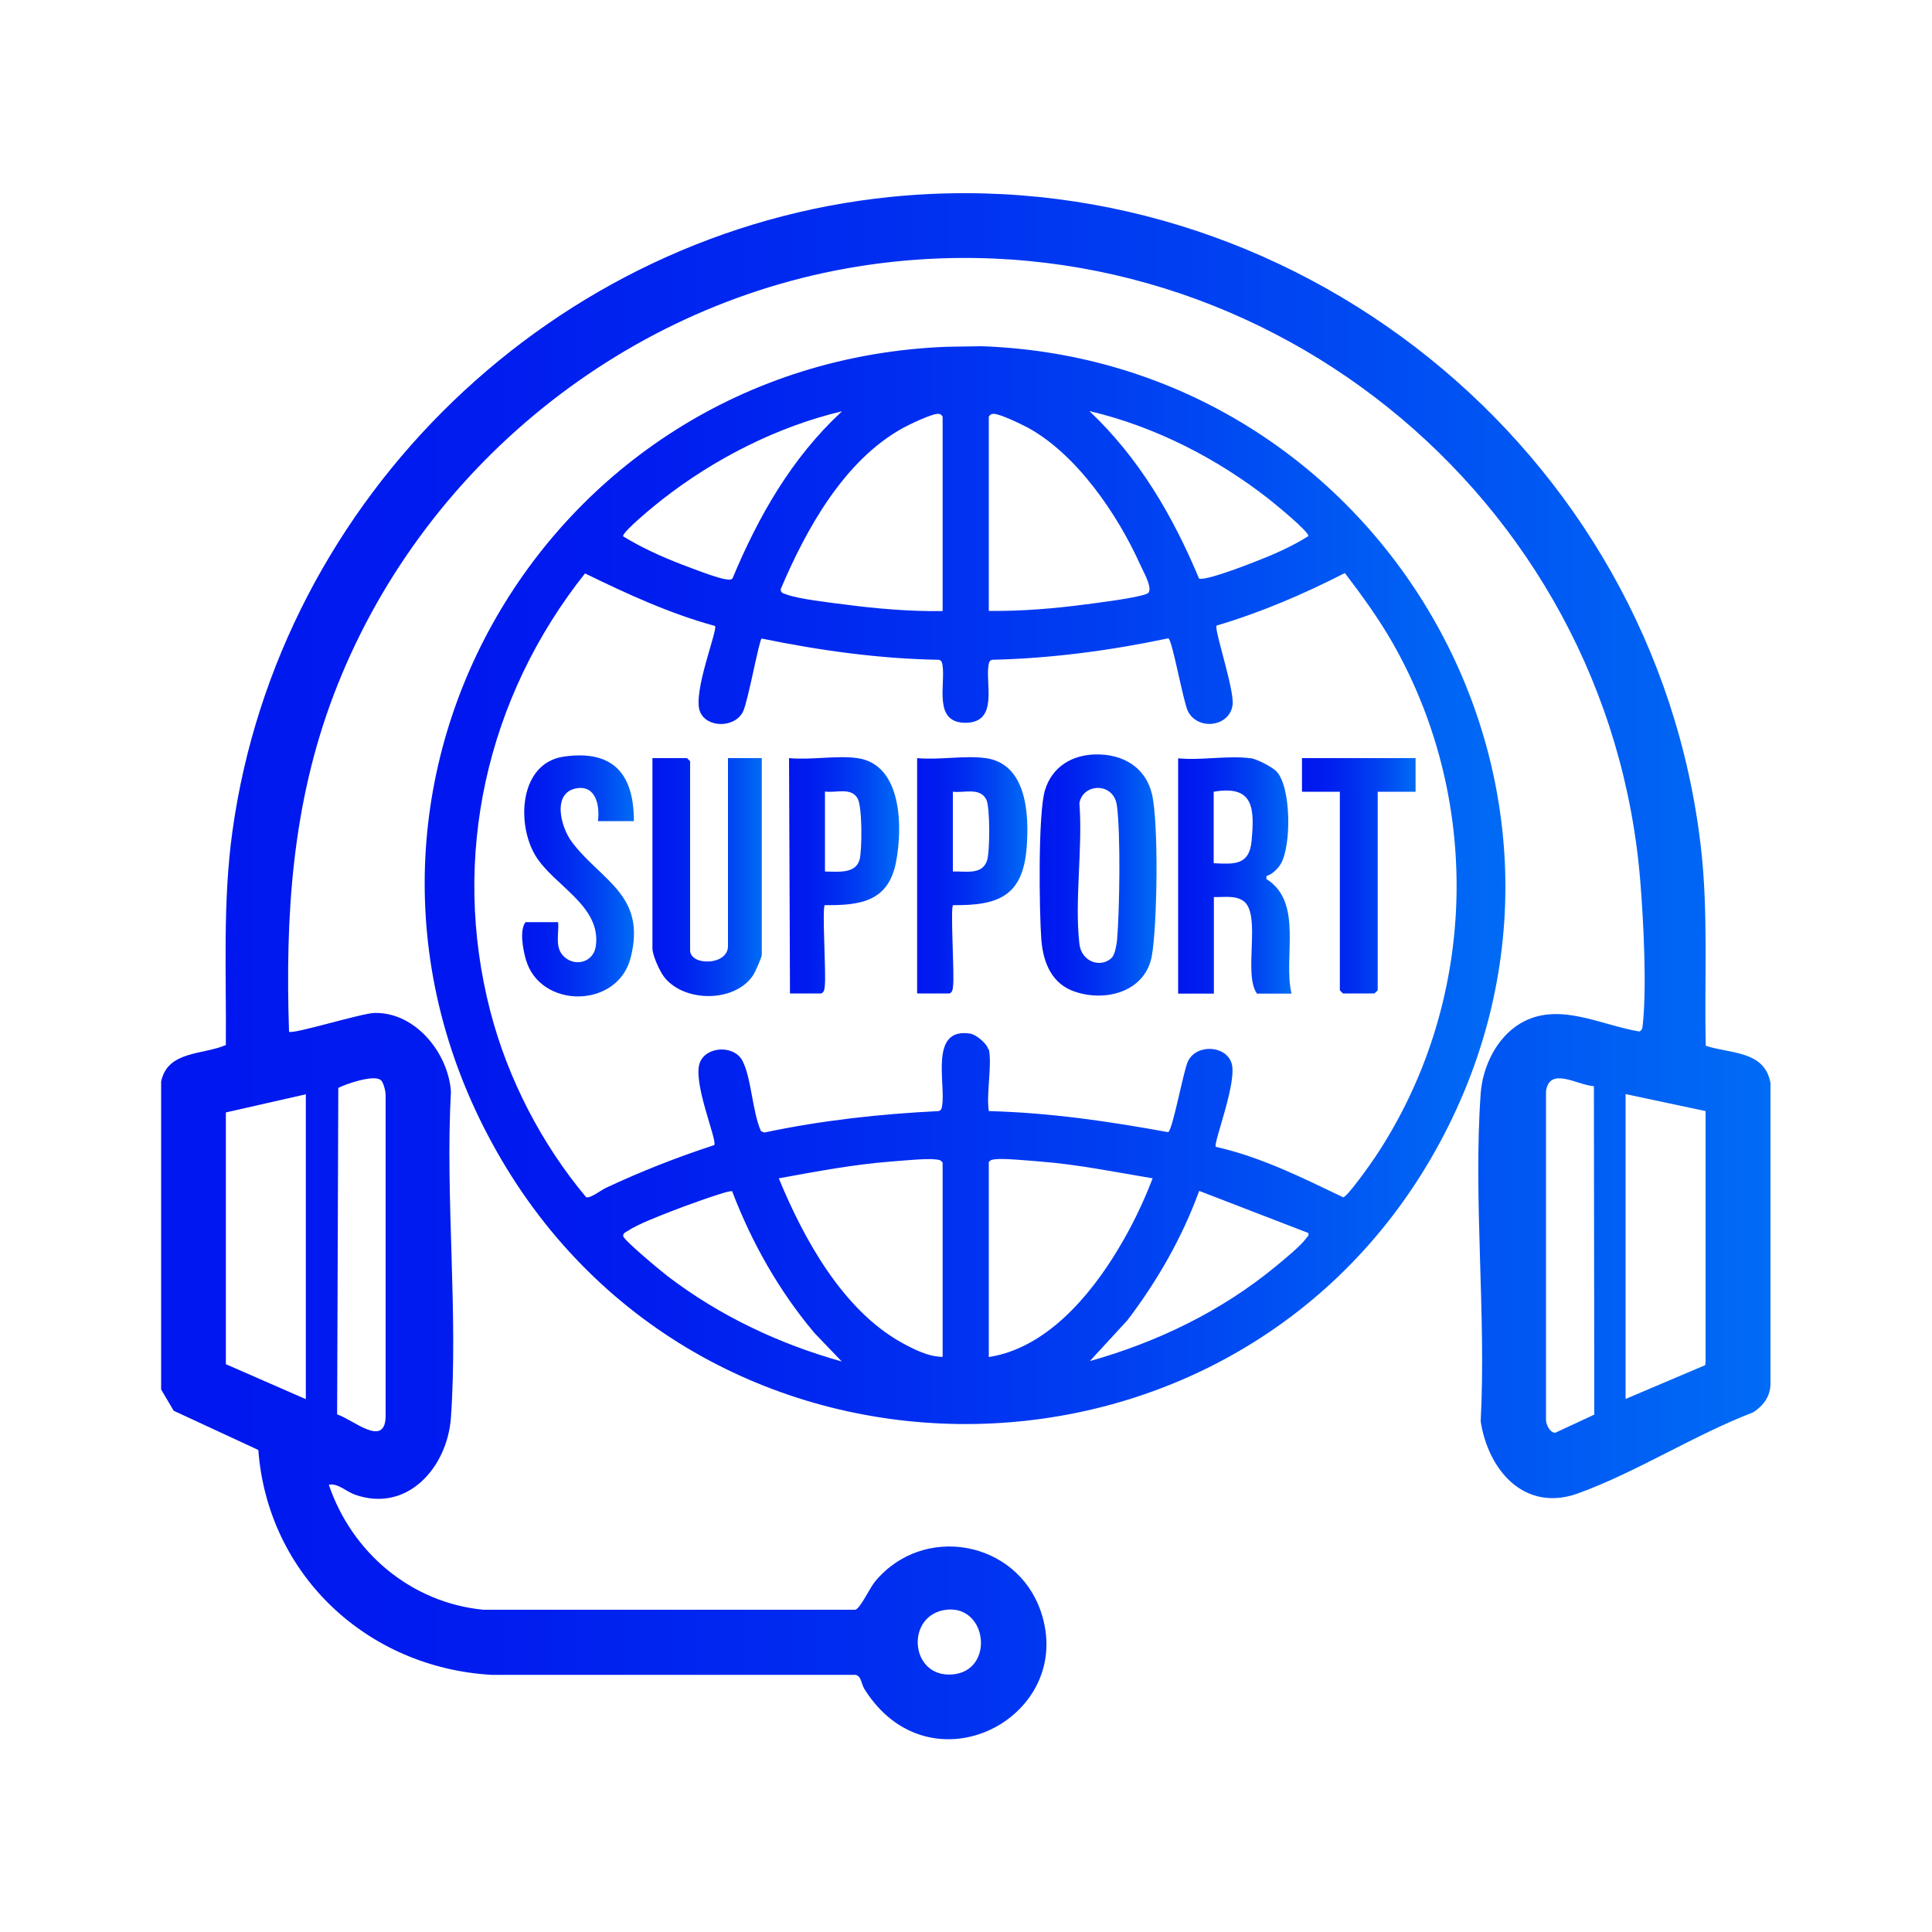
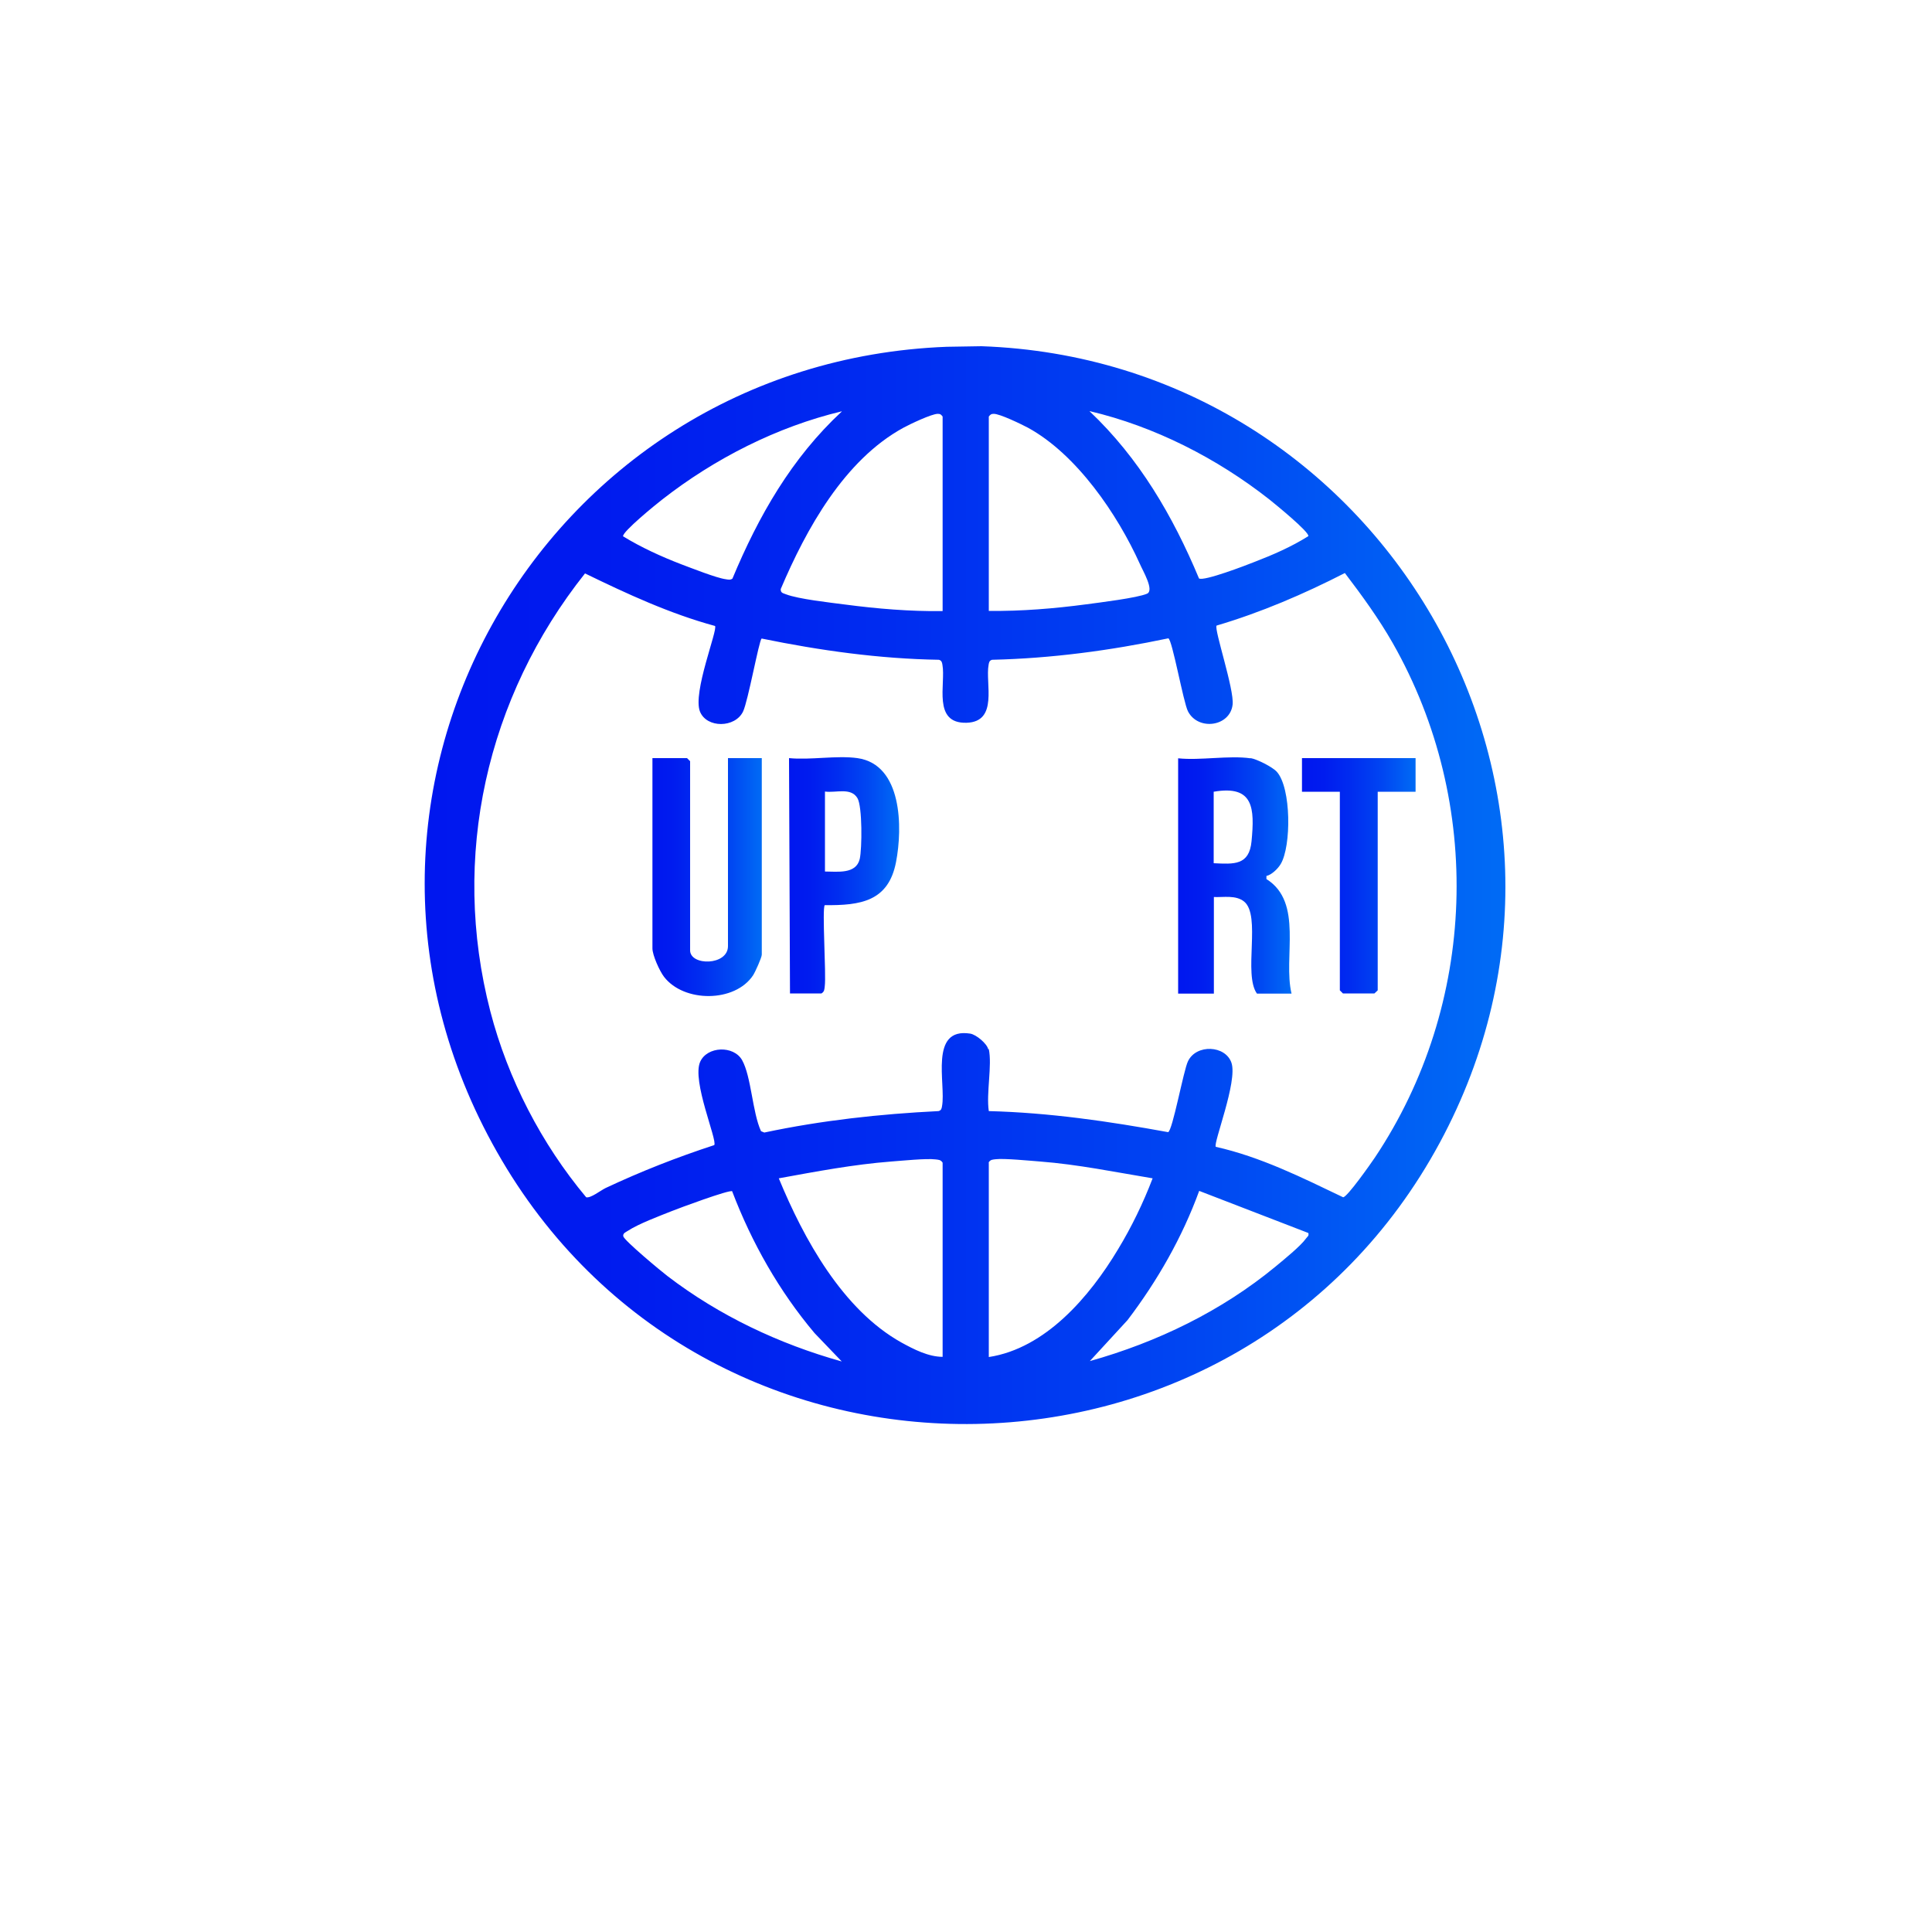
<svg xmlns="http://www.w3.org/2000/svg" xmlns:xlink="http://www.w3.org/1999/xlink" id="WEB_HOSTING_ILLUSTRATION" data-name="WEB HOSTING ILLUSTRATION" viewBox="0 0 100 100">
  <defs>
    <style>
      .cls-1 {
        fill: url(#linear-gradient-2);
      }

      .cls-2 {
        fill: url(#linear-gradient-4);
      }

      .cls-3 {
        fill: url(#linear-gradient-3);
      }

      .cls-4 {
        fill: url(#linear-gradient-5);
      }

      .cls-5 {
        fill: url(#linear-gradient-8);
      }

      .cls-6 {
        fill: url(#linear-gradient-7);
      }

      .cls-7 {
        fill: url(#linear-gradient-9);
      }

      .cls-8 {
        fill: url(#linear-gradient-6);
      }

      .cls-9 {
        fill: url(#linear-gradient);
      }
    </style>
    <linearGradient id="linear-gradient" x1="8.35" y1="50" x2="91.65" y2="50" gradientUnits="userSpaceOnUse">
      <stop offset="0" stop-color="#0017ef" />
      <stop offset=".19" stop-color="#001cef" />
      <stop offset=".43" stop-color="#002cf0" />
      <stop offset=".71" stop-color="#0046f2" />
      <stop offset=".99" stop-color="#006af5" />
      <stop offset="1" stop-color="#006bf6" />
    </linearGradient>
    <linearGradient id="linear-gradient-2" x1="22.05" y1="45.81" x2="77.92" y2="45.81" xlink:href="#linear-gradient" />
    <linearGradient id="linear-gradient-3" x1="60.97" y1="45.3" x2="66.85" y2="45.3" xlink:href="#linear-gradient" />
    <linearGradient id="linear-gradient-4" x1="53.81" y1="45.29" x2="59.86" y2="45.29" xlink:href="#linear-gradient" />
    <linearGradient id="linear-gradient-5" x1="33.78" y1="45.39" x2="39.43" y2="45.39" xlink:href="#linear-gradient" />
    <linearGradient id="linear-gradient-6" x1="27.02" y1="45.33" x2="32.81" y2="45.33" xlink:href="#linear-gradient" />
    <linearGradient id="linear-gradient-7" x1="40.85" y1="45.3" x2="46.54" y2="45.3" xlink:href="#linear-gradient" />
    <linearGradient id="linear-gradient-8" x1="47.48" y1="45.3" x2="53.17" y2="45.3" xlink:href="#linear-gradient" />
    <linearGradient id="linear-gradient-9" x1="67.39" y1="45.33" x2="73.27" y2="45.33" xlink:href="#linear-gradient" />
  </defs>
-   <path class="cls-9" d="M88.29,54.13c1.28.42,3.05.24,3.35,1.93v15.55c0,.66-.36,1.14-.89,1.49-3.01,1.15-6.08,3.12-9.08,4.2-2.75.99-4.64-1.19-5.03-3.73.29-5.54-.39-11.48,0-16.97.1-1.39.82-2.89,2.04-3.62,1.95-1.17,4.13.07,6.17.41.17-.07.16-.21.18-.37.21-1.93.04-5.3-.12-7.29-1.55-20.1-19.94-34.9-39.96-32.02-12.49,1.8-23.22,10.51-27.68,22.26-2.15,5.66-2.51,11.41-2.31,17.43.16.16,3.73-.95,4.42-.97,2.12-.05,3.82,2.07,3.96,4.07-.3,5.51.38,11.41,0,16.87-.18,2.56-2.24,4.96-4.98,3.99-.42-.15-.89-.61-1.34-.51,1.19,3.51,4.26,6.11,8,6.47h19.25c.25-.05.74-1.12,1.03-1.47,2.49-2.99,7.31-2.12,8.57,1.55,1.88,5.5-5.73,9.47-9.13,4.02-.17-.27-.15-.68-.47-.73h-18.83c-6.43-.37-11.58-5.17-12.07-11.64l-4.38-2.03-.65-1.1v-15.94c.34-1.61,2.16-1.37,3.35-1.89.03-3.7-.17-7.39.34-11.06C14.43,25.7,28.73,11.94,46.12,10.19c20.7-2.08,39.55,13.05,41.92,33.68.39,3.4.17,6.83.25,10.25ZM19.71,55.91c-.33-.31-1.8.19-2.2.4l-.06,16.9c.8.25,2.46,1.75,2.51.13v-16.66c0-.21-.11-.65-.25-.78ZM82.5,56.22c-.84-.04-2.3-1.05-2.48.27v16.97c-.01.26.2.7.48.7l2.02-.94-.02-17ZM15.83,56.64l-4.14.94v13.03s4.14,1.81,4.14,1.81v-15.77ZM84.14,56.64v15.77l4.12-1.75.02-.15v-13s-4.14-.88-4.14-.88ZM48.98,83.32c-2.12.25-1.91,3.51.3,3.35s1.85-3.6-.3-3.35Z" />
  <path class="cls-1" d="M48.98,17.95l1.82-.03c20.61.72,33.66,22.82,23.72,41.23-10.26,19-37.59,19.51-48.55.9s1.96-41.28,23.02-42.1ZM43.57,21.29c-3.35.8-6.59,2.45-9.3,4.57-.3.23-2.07,1.67-2.02,1.9.95.58,1.98,1.05,3.02,1.45.51.19,1.82.71,2.29.77.12.02.24.05.35-.03,1.35-3.24,3.07-6.25,5.66-8.65ZM56.4,21.29c2.56,2.42,4.31,5.42,5.66,8.65.25.16,2.46-.69,2.86-.85.96-.37,1.93-.79,2.8-1.34.05-.22-1.72-1.66-2.02-1.9-2.71-2.13-5.94-3.78-9.3-4.57ZM48.79,31.62v-10.06c-.08-.1-.11-.14-.25-.14-.32,0-1.45.54-1.78.72-3.06,1.67-5.03,5.24-6.35,8.35-.01.21.13.21.27.27.65.25,2.29.43,3.06.53,1.67.22,3.36.36,5.04.34ZM51.18,31.62c1.68.02,3.38-.12,5.04-.34.67-.09,2.64-.33,3.15-.55.39-.17-.22-1.19-.37-1.54-1.16-2.57-3.27-5.67-5.79-7.05-.34-.18-1.47-.73-1.78-.72-.13,0-.17.04-.25.14v10.06ZM51.18,54.3c.18.84-.14,2.29,0,3.21,3.13.08,6.22.53,9.28,1.09.23-.06.8-3.21,1.03-3.67.43-.9,1.94-.83,2.25.08.33.97-.96,4.18-.81,4.35,2.32.52,4.46,1.59,6.59,2.61.21,0,1.43-1.74,1.64-2.05,5.3-7.93,5.64-18.35.93-26.63-.73-1.28-1.59-2.46-2.48-3.63-2.13,1.09-4.34,2.04-6.64,2.72-.14.18.92,3.3.83,4.09-.13,1.14-1.78,1.37-2.31.35-.24-.46-.82-3.75-1.02-3.78-3,.63-6.05,1.04-9.12,1.11-.14.04-.16.13-.18.26-.18.95.52,2.95-1.14,3-1.78.05-1.07-2.01-1.25-3-.02-.12-.04-.22-.18-.26-3.09-.05-6.16-.48-9.18-1.1-.14.13-.7,3.24-.96,3.78-.41.85-1.88.87-2.23,0-.39-.98.93-4.23.78-4.43-2.35-.64-4.55-1.66-6.73-2.72-5.1,6.42-6.97,14.68-4.9,22.67.91,3.5,2.65,6.86,4.96,9.62.23.06.74-.35,1.01-.48,1.83-.86,3.69-1.59,5.62-2.22.17-.25-1.17-3.32-.73-4.31.36-.81,1.73-.86,2.17-.09.48.86.53,2.7.98,3.68l.17.07c2.97-.63,5.98-.96,9.02-1.11.14-.04.16-.13.18-.26.21-1.14-.69-4.09,1.46-3.75.31.05.87.52.93.81ZM48.79,70.24v-10.06c-.1-.16-.22-.15-.37-.17-.47-.06-1.74.07-2.29.11-1.95.15-3.9.52-5.82.87,1.29,3.13,3.3,6.8,6.35,8.5.64.35,1.39.74,2.14.74ZM51.18,60.18v10.06c2.94-.45,5.22-3.13,6.68-5.56.71-1.17,1.31-2.41,1.8-3.69-1.93-.32-3.87-.72-5.82-.87-.52-.04-1.86-.17-2.29-.12-.16.02-.28.01-.38.17ZM37.9,61.66c-.13-.1-2.77.88-3.14,1.03-.63.25-1.72.66-2.25,1.01-.1.07-.28.12-.25.29.05.22,1.96,1.81,2.29,2.06,2.68,2.05,5.77,3.51,9.02,4.42l-1.41-1.47c-1.83-2.17-3.25-4.68-4.26-7.33ZM67.72,63.82l-5.65-2.18c-.88,2.41-2.16,4.65-3.71,6.69l-1.95,2.12c3.49-.98,6.82-2.59,9.62-4.9.42-.35,1.29-1.05,1.58-1.46.06-.09.15-.11.11-.27Z" />
  <path class="cls-3" d="M64.73,39.24c.32.05,1.14.46,1.36.71.75.84.75,3.85.2,4.77-.14.24-.47.56-.74.62v.16c1.93,1.21.85,4.05,1.3,5.93h-1.79c-.72-1,.23-4.05-.67-4.77-.43-.34-1.05-.21-1.56-.23v5h-1.85v-12.18c1.16.12,2.63-.16,3.75,0ZM62.82,44.68c1.05.05,1.84.12,1.96-1.14.16-1.7.12-2.92-1.96-2.56v3.7Z" />
-   <path class="cls-2" d="M56.71,39.05c1.38-.03,2.57.64,2.91,2.03.36,1.48.28,6.82,0,8.39-.33,1.84-2.34,2.4-3.95,1.87-1.22-.39-1.67-1.49-1.77-2.69-.11-1.46-.18-6.56.19-7.76s1.39-1.82,2.62-1.84ZM57.57,49.54c.14-.15.23-.67.25-.89.13-1.55.19-5.48-.01-6.96-.17-1.23-1.78-1.15-1.94-.11.18,2.31-.26,5.03,0,7.28.11.96,1.16,1.27,1.71.68Z" />
  <path class="cls-4" d="M37.69,39.24h1.74v10.17c0,.15-.34.9-.45,1.07-.94,1.42-3.58,1.42-4.61.08-.23-.3-.6-1.12-.6-1.47v-9.85h1.79l.16.16v9.79c0,.81,1.96.8,1.96-.22v-9.74Z" />
-   <path class="cls-8" d="M32.8,42.5h-1.85c.1-.77-.09-1.86-1.09-1.7-1.31.21-.84,2.01-.26,2.78,1.51,2.01,3.88,2.74,3.04,6-.68,2.64-4.68,2.65-5.42.09-.15-.51-.34-1.52-.02-1.94h1.69c.05.63-.2,1.33.32,1.8.6.54,1.52.25,1.63-.56.29-2.1-2.19-3.13-3.13-4.69-.99-1.65-.83-4.79,1.48-5.12,2.54-.36,3.62.89,3.62,3.34Z" />
  <path class="cls-6" d="M44.38,39.24c2.33.33,2.34,3.61,2,5.37-.39,2.05-1.84,2.26-3.69,2.24-.15.15.08,3.58,0,4.19-.02.16-.01.28-.17.38h-1.63l-.05-12.18c1.1.11,2.47-.15,3.54,0ZM42.7,40.98v4.13c.64,0,1.61.15,1.8-.65.12-.53.14-2.72-.12-3.15-.34-.57-1.12-.26-1.68-.34Z" />
-   <path class="cls-5" d="M51.02,39.24c2.14.3,2.25,2.94,2.12,4.62-.19,2.51-1.45,3.02-3.81,2.99-.15.15.08,3.58,0,4.19-.02.16-.01.28-.17.38h-1.69v-12.18c1.1.11,2.47-.15,3.54,0ZM49.33,45.11c.65-.03,1.5.2,1.76-.57.15-.45.16-2.77-.04-3.16-.33-.64-1.15-.33-1.73-.4v4.13Z" />
  <polygon class="cls-7" points="73.27 39.24 73.27 40.98 71.31 40.98 71.31 51.26 71.14 51.42 69.51 51.42 69.35 51.26 69.35 40.98 67.39 40.98 67.39 39.24 73.27 39.24" />
</svg>